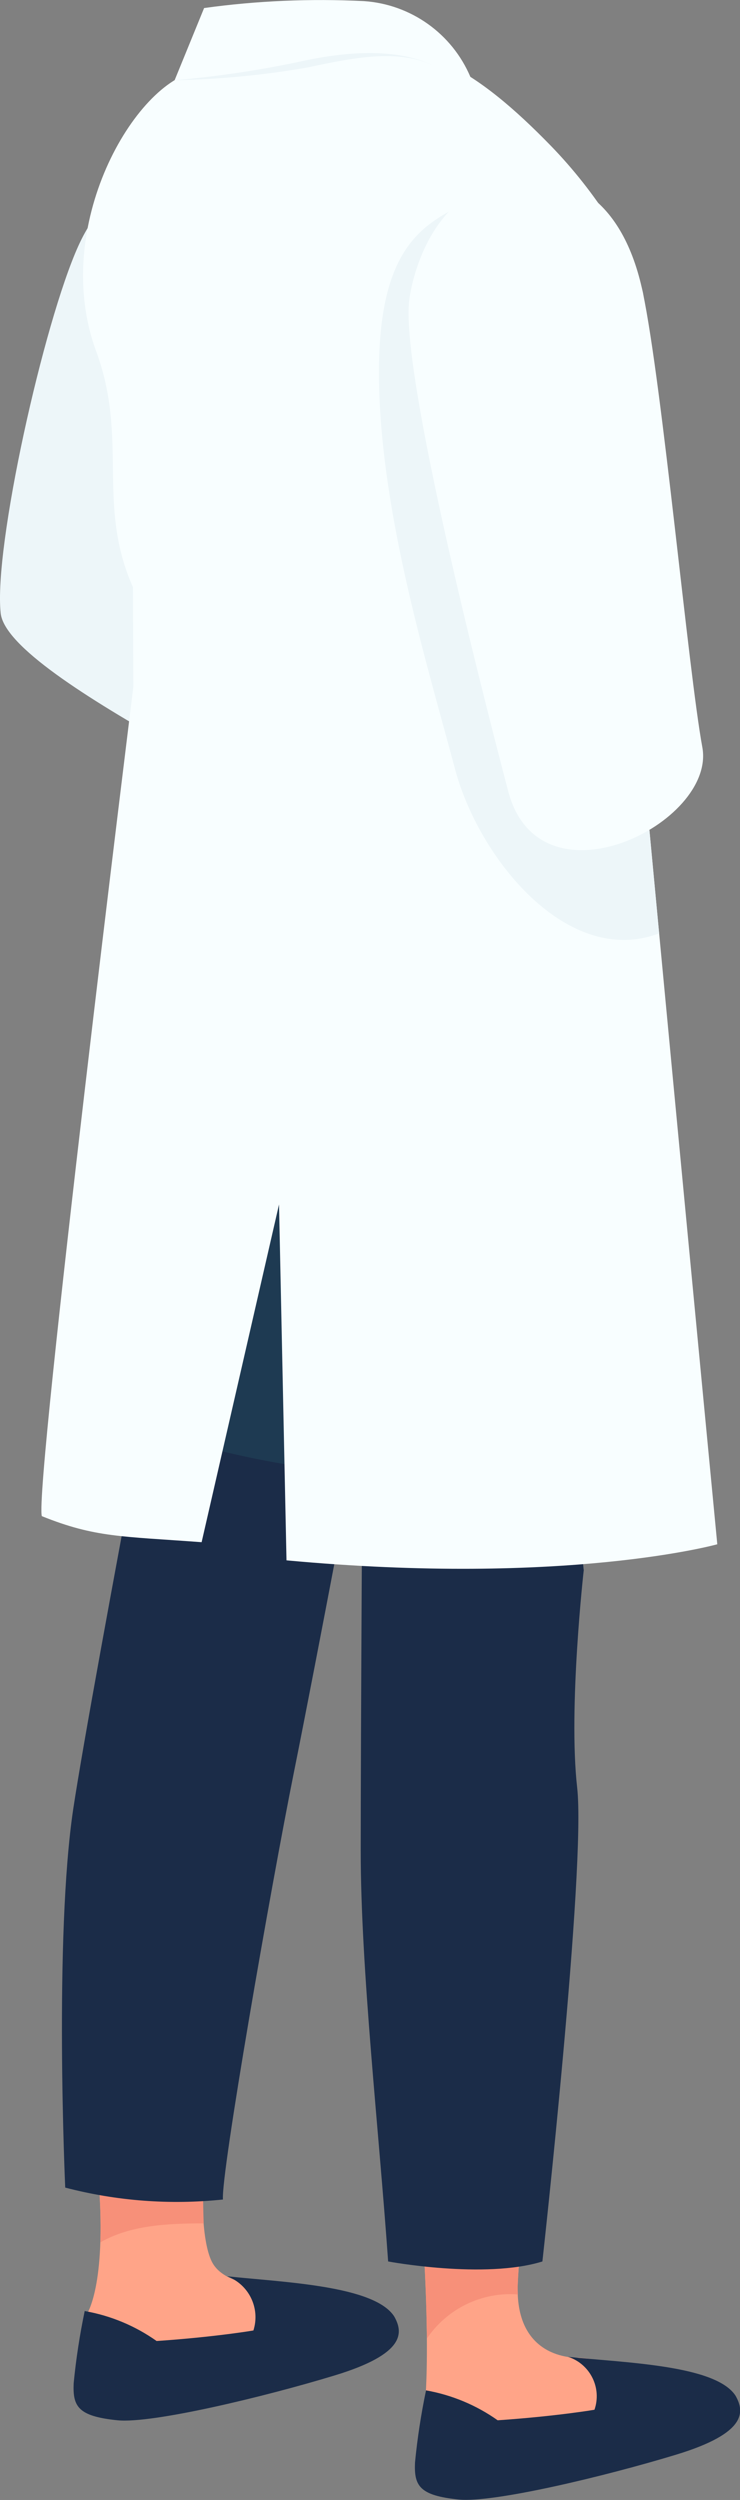
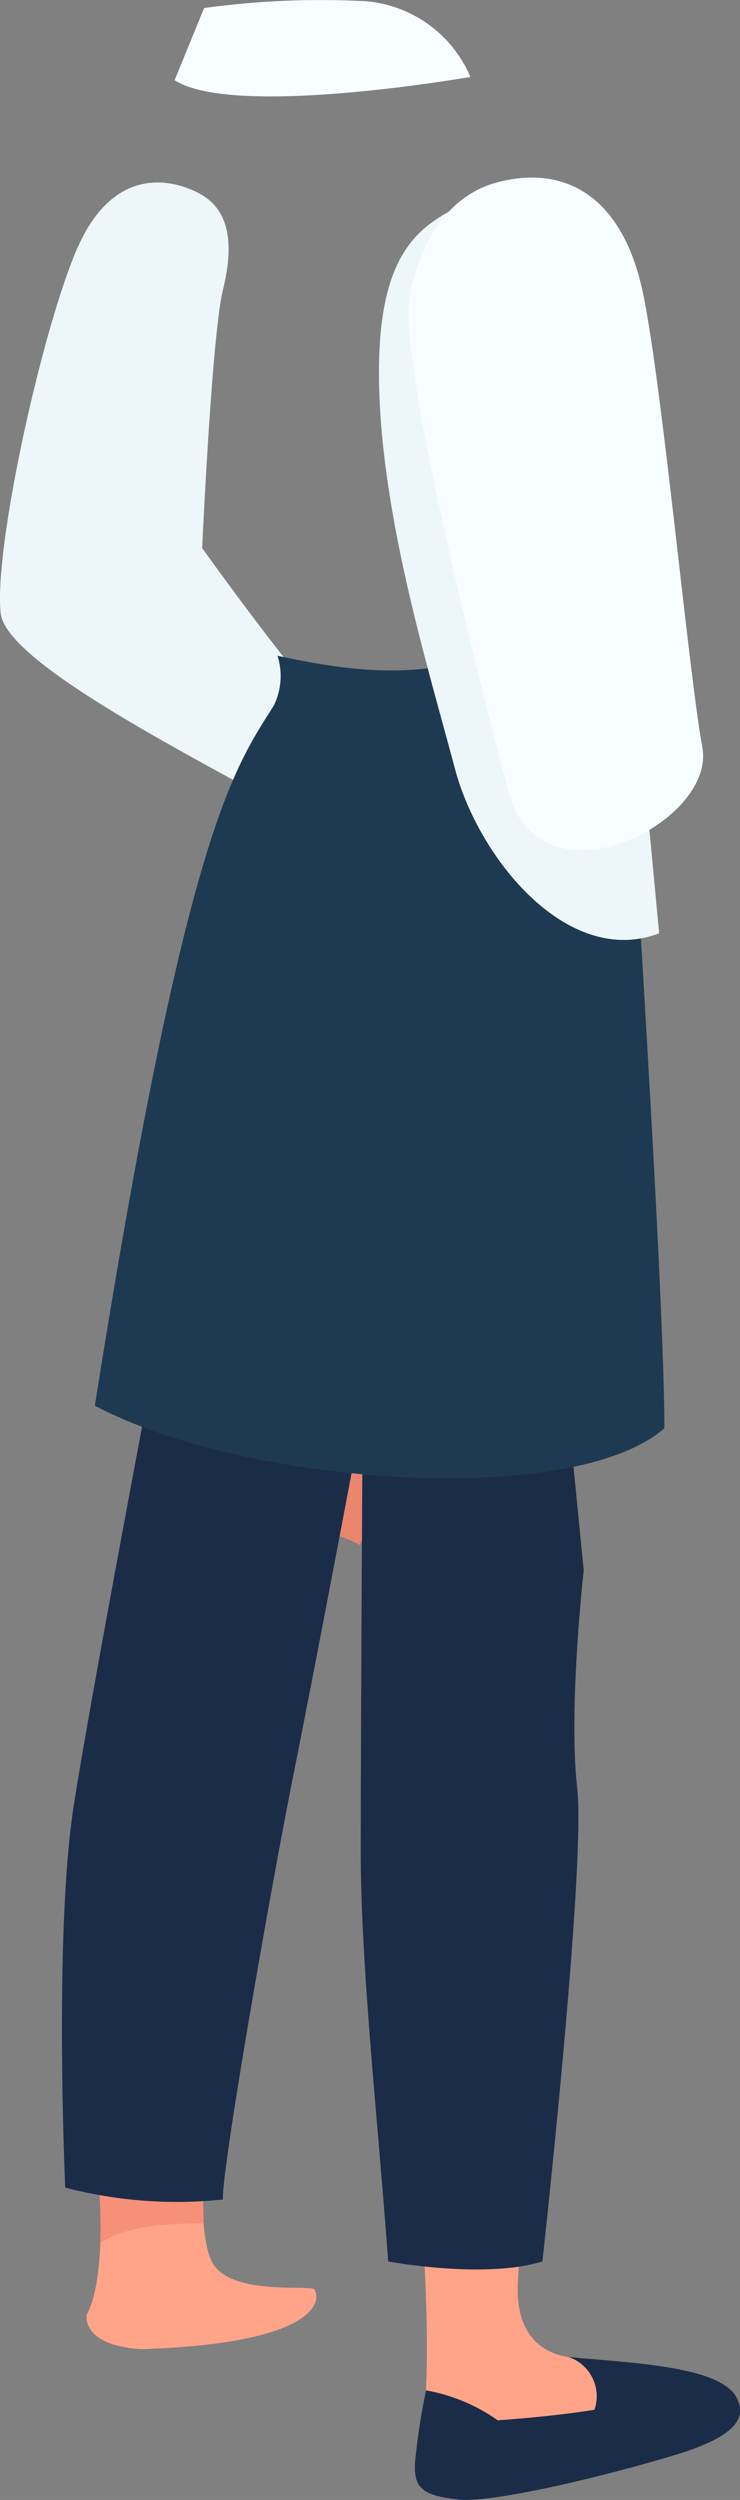
<svg xmlns="http://www.w3.org/2000/svg" id="Layer_2" viewBox="0 0 53.44 180.39">
  <rect x="0" y="0" width="53.44" height="180.39" fill="#808080" stroke="none" />
  <defs>
    <style>.cls-1{fill:#1b2c48;}.cls-2{fill:#ffa488;}.cls-3{fill:#edf6f9;}.cls-4{fill:#1e3a52;}.cls-5{fill:#f8feff;}.cls-6{fill:#f79079;}.cls-7{fill:#ea856e;}</style>
  </defs>
  <g id="Group_14">
    <path id="Path_33" class="cls-3" d="m38.87,67.79c.38-.94-5.06-8.38-6.83-9.55-.91-.52-1.91-.84-2.95-.94-.03-.02-4.8-4.27-14.49-17.75,0,0,.7-15.42,1.5-18.64.8-3.22.53-5.79-1.74-6.97s-6.2-1.72-8.7,3.8S-.47,39.48.05,44.25c.52,4.77,23.88,14.99,26.79,17.99-.09,1.45.68,2.82,1.96,3.49.81.45,1.09-.36,1.38-.32.95.44,1.11-.65,1.34-.53.82.5,1.18.31,1.31-.11s.19-1.11.57-1.06c1.19.54,2.22,1.38,2.99,2.44.86,1.26,2.11,2.58,2.48,1.64" />
    <path id="Path_35" class="cls-2" d="m22.71,165.2c-.24-.37-6.14.51-7.41-2-1.56-3.09-.22-15.9,1.6-21.38,1.02-3.07,1.68-8.23,2.53-12.95H7.34c-1.65,9.69-.68,22.34-.21,28.57.57,7.51-.86,9.54-.86,9.54,0,0-.53,2.23,3.92,2.53,12.6-.41,13.07-3.44,12.51-4.32" />
    <path id="Path_36" class="cls-6" d="m16.91,141.81c1.02-3.07,1.68-8.23,2.53-12.95H7.34c-1.65,9.69-.68,22.34-.21,28.57.12,1.45.16,2.91.12,4.37,2.17-1.24,4.79-1.36,7.46-1.37-.24-6.29.5-12.57,2.2-18.62" />
-     <path id="Path_37" class="cls-1" d="m6.13,166.76c1.87.33,3.64,1.07,5.18,2.16,4.25-.29,6.99-.76,6.99-.76.51-1.6-.32-3.32-1.9-3.91,4.04.43,10.63.66,12.07,2.9.65,1.15.84,2.69-4.29,4.25s-13.19,3.49-15.69,3.24c-2.88-.29-3.24-1.01-3.17-2.67.17-1.76.44-3.5.8-5.23" />
    <path id="Path_38" class="cls-7" d="m25.99,111.48c2-4.82,3.76-9.63,3.76-9.63,0,0-14.42-8.78-14.13-1.17.17,4.53-1.09,8.26-2.86,12.58,4.23-2.52,8.73-4.13,13.23-1.78" />
    <path id="Path_39" class="cls-2" d="m41.85,170.12s-4.68.34-4.46-5.29,2.66-20.16,2.8-27.01-.79-11.57-.14-16.51c.2-1.29.49-2.56.86-3.81h-11.41c-.17,2.65-.43,5.26-.8,7.54-1.58,9.59.1,21,1.05,28.15s1.46,17.96.74,21.99c4.53,2.66,16.21-.95,16.21-3.16,0-1.52-4.85-1.89-4.85-1.89" />
-     <path id="Path_40" class="cls-6" d="m37.4,165.56c-.01-.24-.02-.48-.01-.74.22-5.63,2.66-20.16,2.8-27.01s-.79-11.57-.14-16.51c.2-1.29.49-2.56.86-3.81h-11.41c-.17,2.65-.43,5.26-.8,7.54-1.58,9.59.1,21,1.05,28.15.66,5.16,1.02,10.36,1.08,15.56,1.46-2.16,3.97-3.38,6.57-3.18" />
    <path id="Path_41" class="cls-1" d="m30.76,172.48c1.87.33,3.64,1.07,5.18,2.16,4.25-.29,6.99-.76,6.99-.76.54-1.56-.29-3.26-1.85-3.8-.02,0-.04-.01-.06-.02,4.04.43,10.66.58,12.1,2.81.65,1.15.84,2.69-4.29,4.25s-13.19,3.49-15.69,3.24c-2.88-.29-3.24-1.01-3.17-2.67.17-1.76.44-3.5.8-5.23" />
    <path id="Path_42" class="cls-1" d="m42.16,113.26s-1.13,9.98-.48,15.72-2.51,34.2-2.51,34.2c-4.18,1.3-11.14,0-11.14,0-.68-9.66-1.98-21.07-1.98-29.64s.14-31.48.14-31.48c0,0-3.28,17.44-4.96,25.8s-5.28,28.98-5.13,30.85c-3.82.4-7.67.11-11.39-.86,0,0-.82-18.1.59-27.39s8.93-48.43,8.93-48.43l25.23,4.04,2.69,27.2Z" />
    <path id="Path_46" class="cls-4" d="m44.79,43.5c0-.25,0-.63.04-1.13-2.47,1.18-4.99,2.3-7.68,3.6-1.46.39-2.92,1.55-4.39,1.93-4.24.96-8.48.33-12.72-.58.38,1.18.28,2.46-.26,3.58-2.87,4.57-6.32,8.83-12.93,50.53,10.92,5.78,34.51,7.41,41.13,1.63,0-11.26-3.09-57.03-3.19-59.56" />
    <path id="Path_47" class="cls-5" d="m12.61,5.79L14.74.58C18.56.05,22.43-.11,26.28.08c3.39.23,6.36,2.34,7.69,5.47,0,0-17.07,3-21.35.24" />
-     <path id="Path_48" class="cls-5" d="m45.06,39.73c.58-5.91,1.87-16.4,1.36-18.65-.67-2.94-3.37-7.2-6.66-10.58-5.17-5.31-10.08-8.62-15.79-6.25-3.06,1.3-6.45,1.61-9.7.88-4.51.72-10.64,11.22-7.33,20.2,2.36,6.4,0,11.04,2.66,17.04l.03,7.19s-7.16,57.71-6.61,59.84c3.85,1.55,5.75,1.45,11.54,1.88l5.59-24.37.54,25.68c20.22,1.87,31.11-1.16,31.11-1.16,0,0-6.38-66.5-6.74-71.69" />
-     <path id="Path_49" class="cls-3" d="m12.61,5.79c3.22-.06,6.43-.37,9.6-.92,3.74-.81,6.82-1.35,9.36,0-2.39-1.28-5.84-1.34-10.02-.4-2.95.62-5.94,1.06-8.94,1.32" />
    <path id="Path_55" class="cls-3" d="m47.6,67.34c-1.28-13.57-2.4-25.53-2.54-27.61.21-2.17.52-4.95.8-7.72-.92-8.4-1.63-14.82-1.63-14.82l-7.52-2.35s-1.41-1.16-4.29.43-5.42,4.14-5.01,13.53,3.57,19.62,5.45,26.69c1.72,6.47,8.15,14.38,14.76,11.85" />
    <path id="Path_58" class="cls-5" d="m29.53,21.89c.1-1.27,1.26-7.35,6.34-8.72s9.13,1.18,10.55,7.92,3.29,27.35,4.3,32.83-11.75,11.82-14.02,3.17-7.6-29.74-7.17-35.19" />
  </g>
</svg>